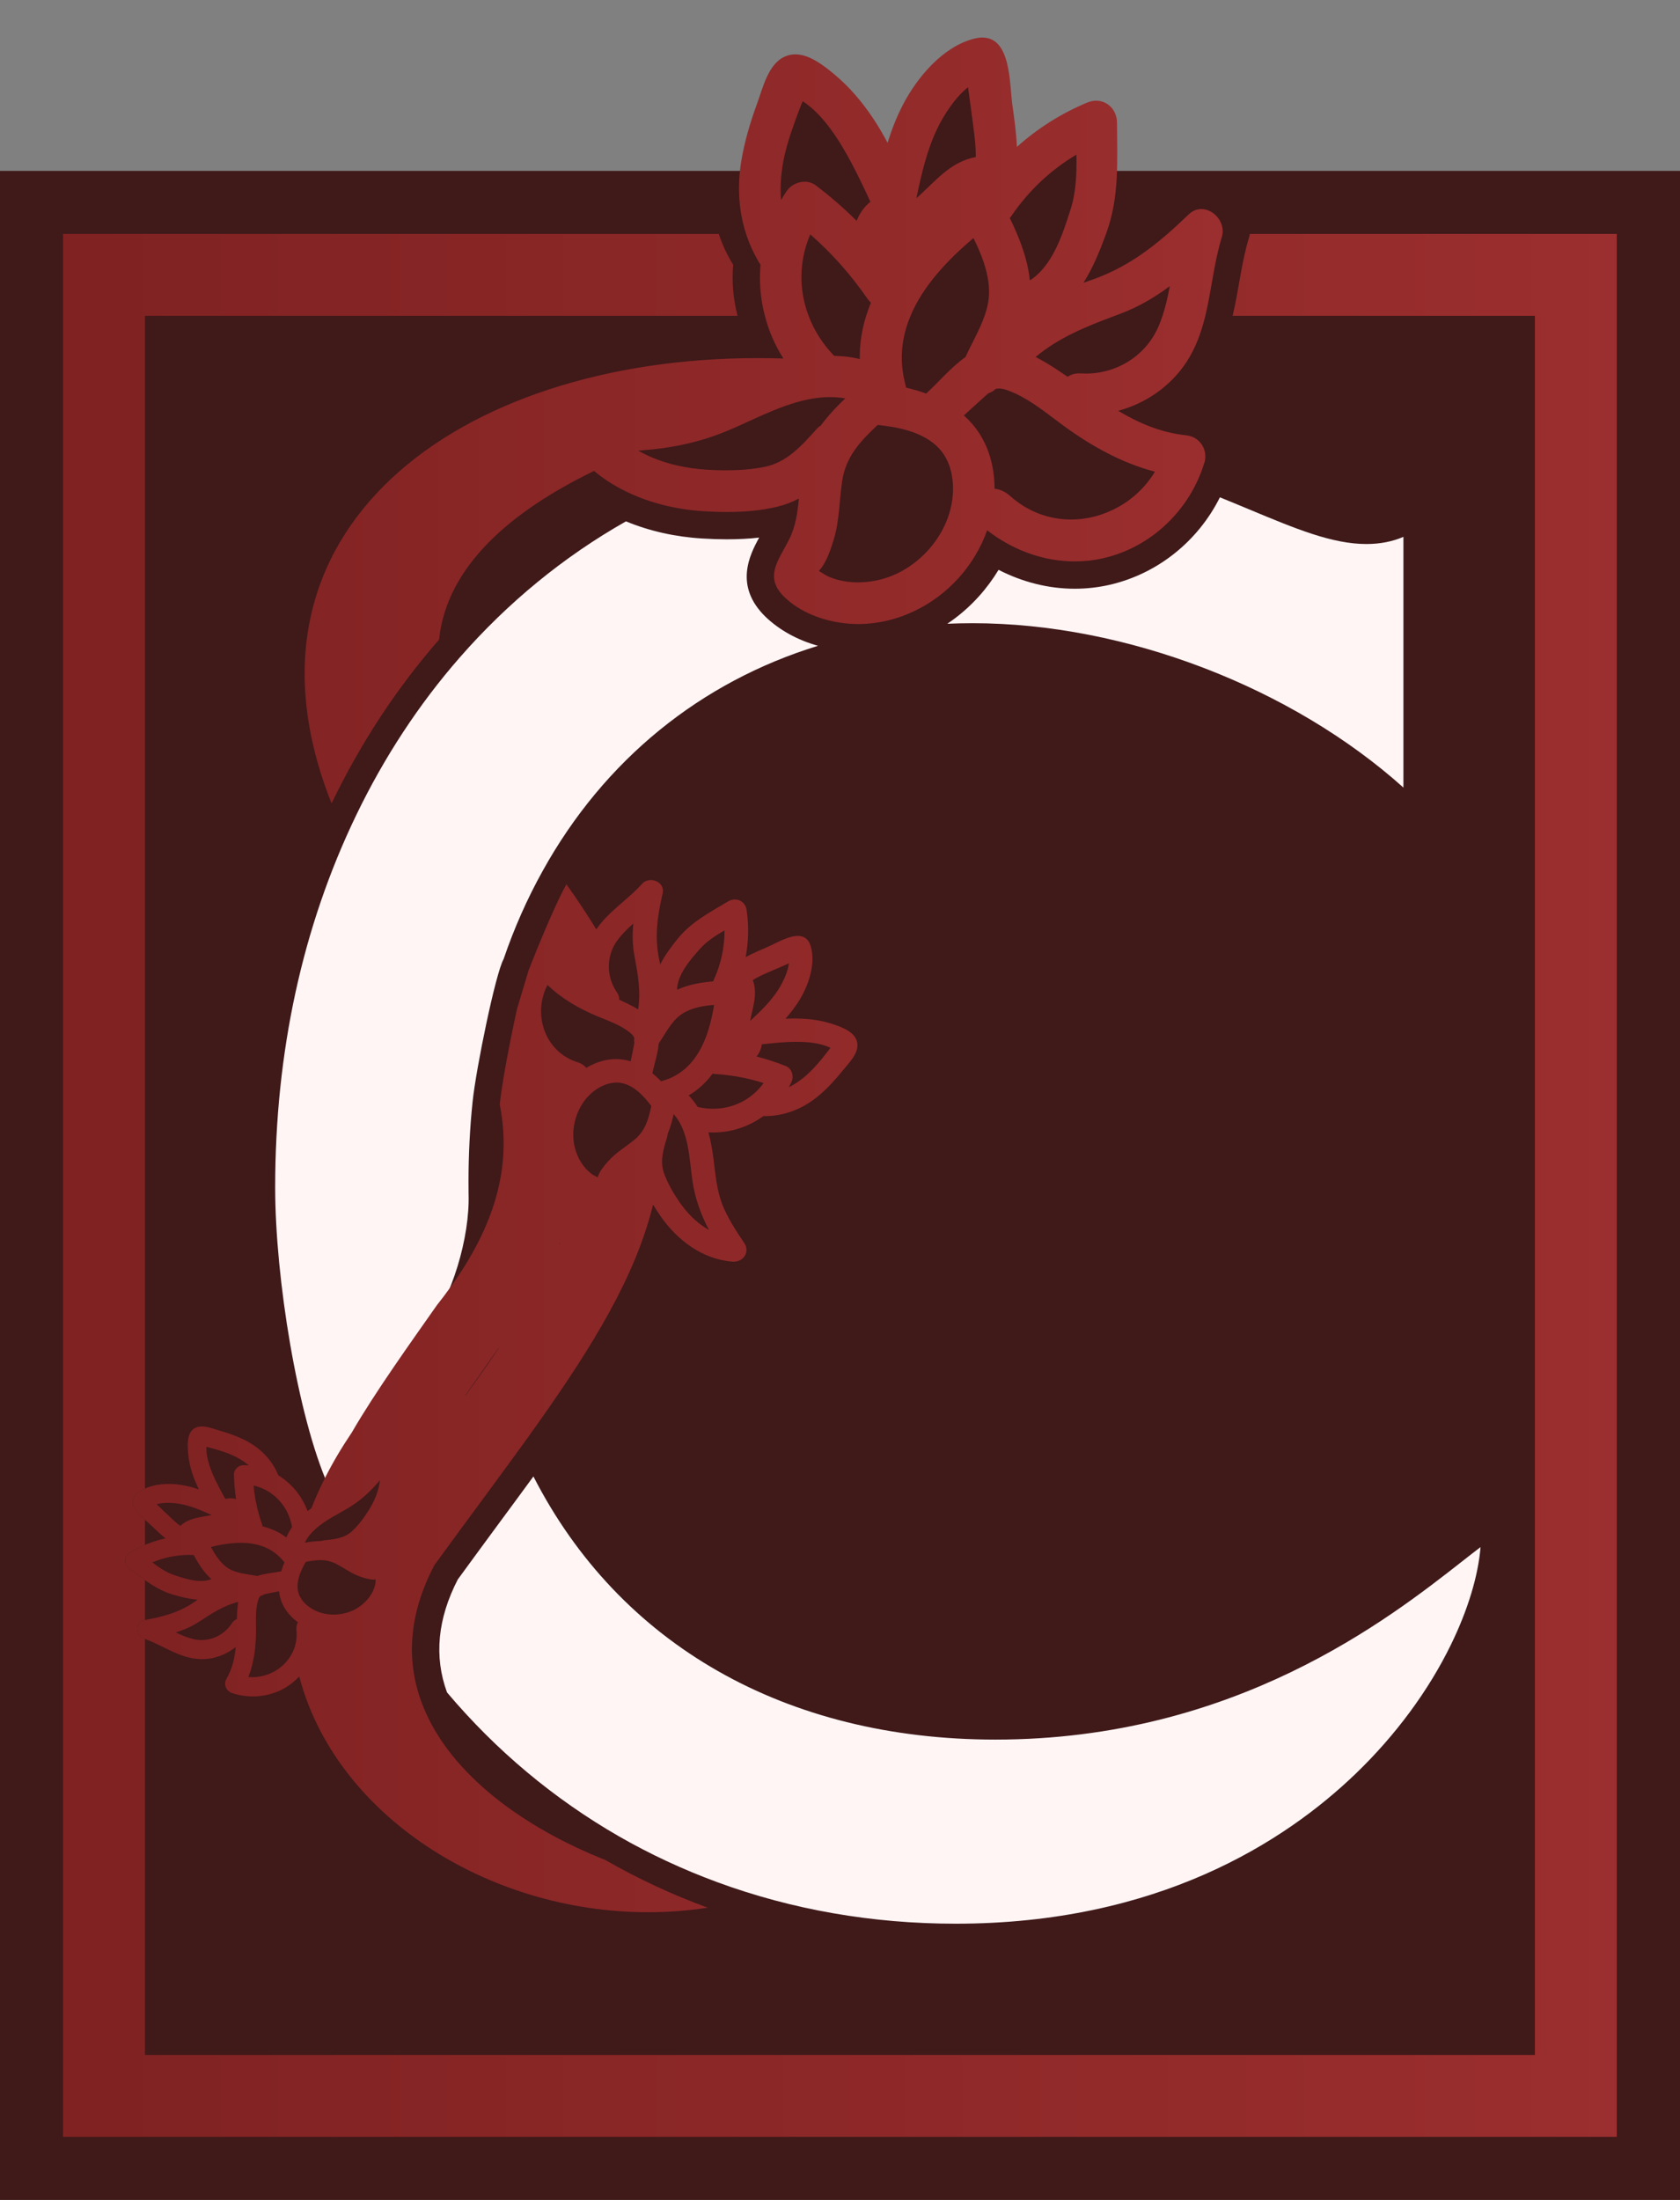
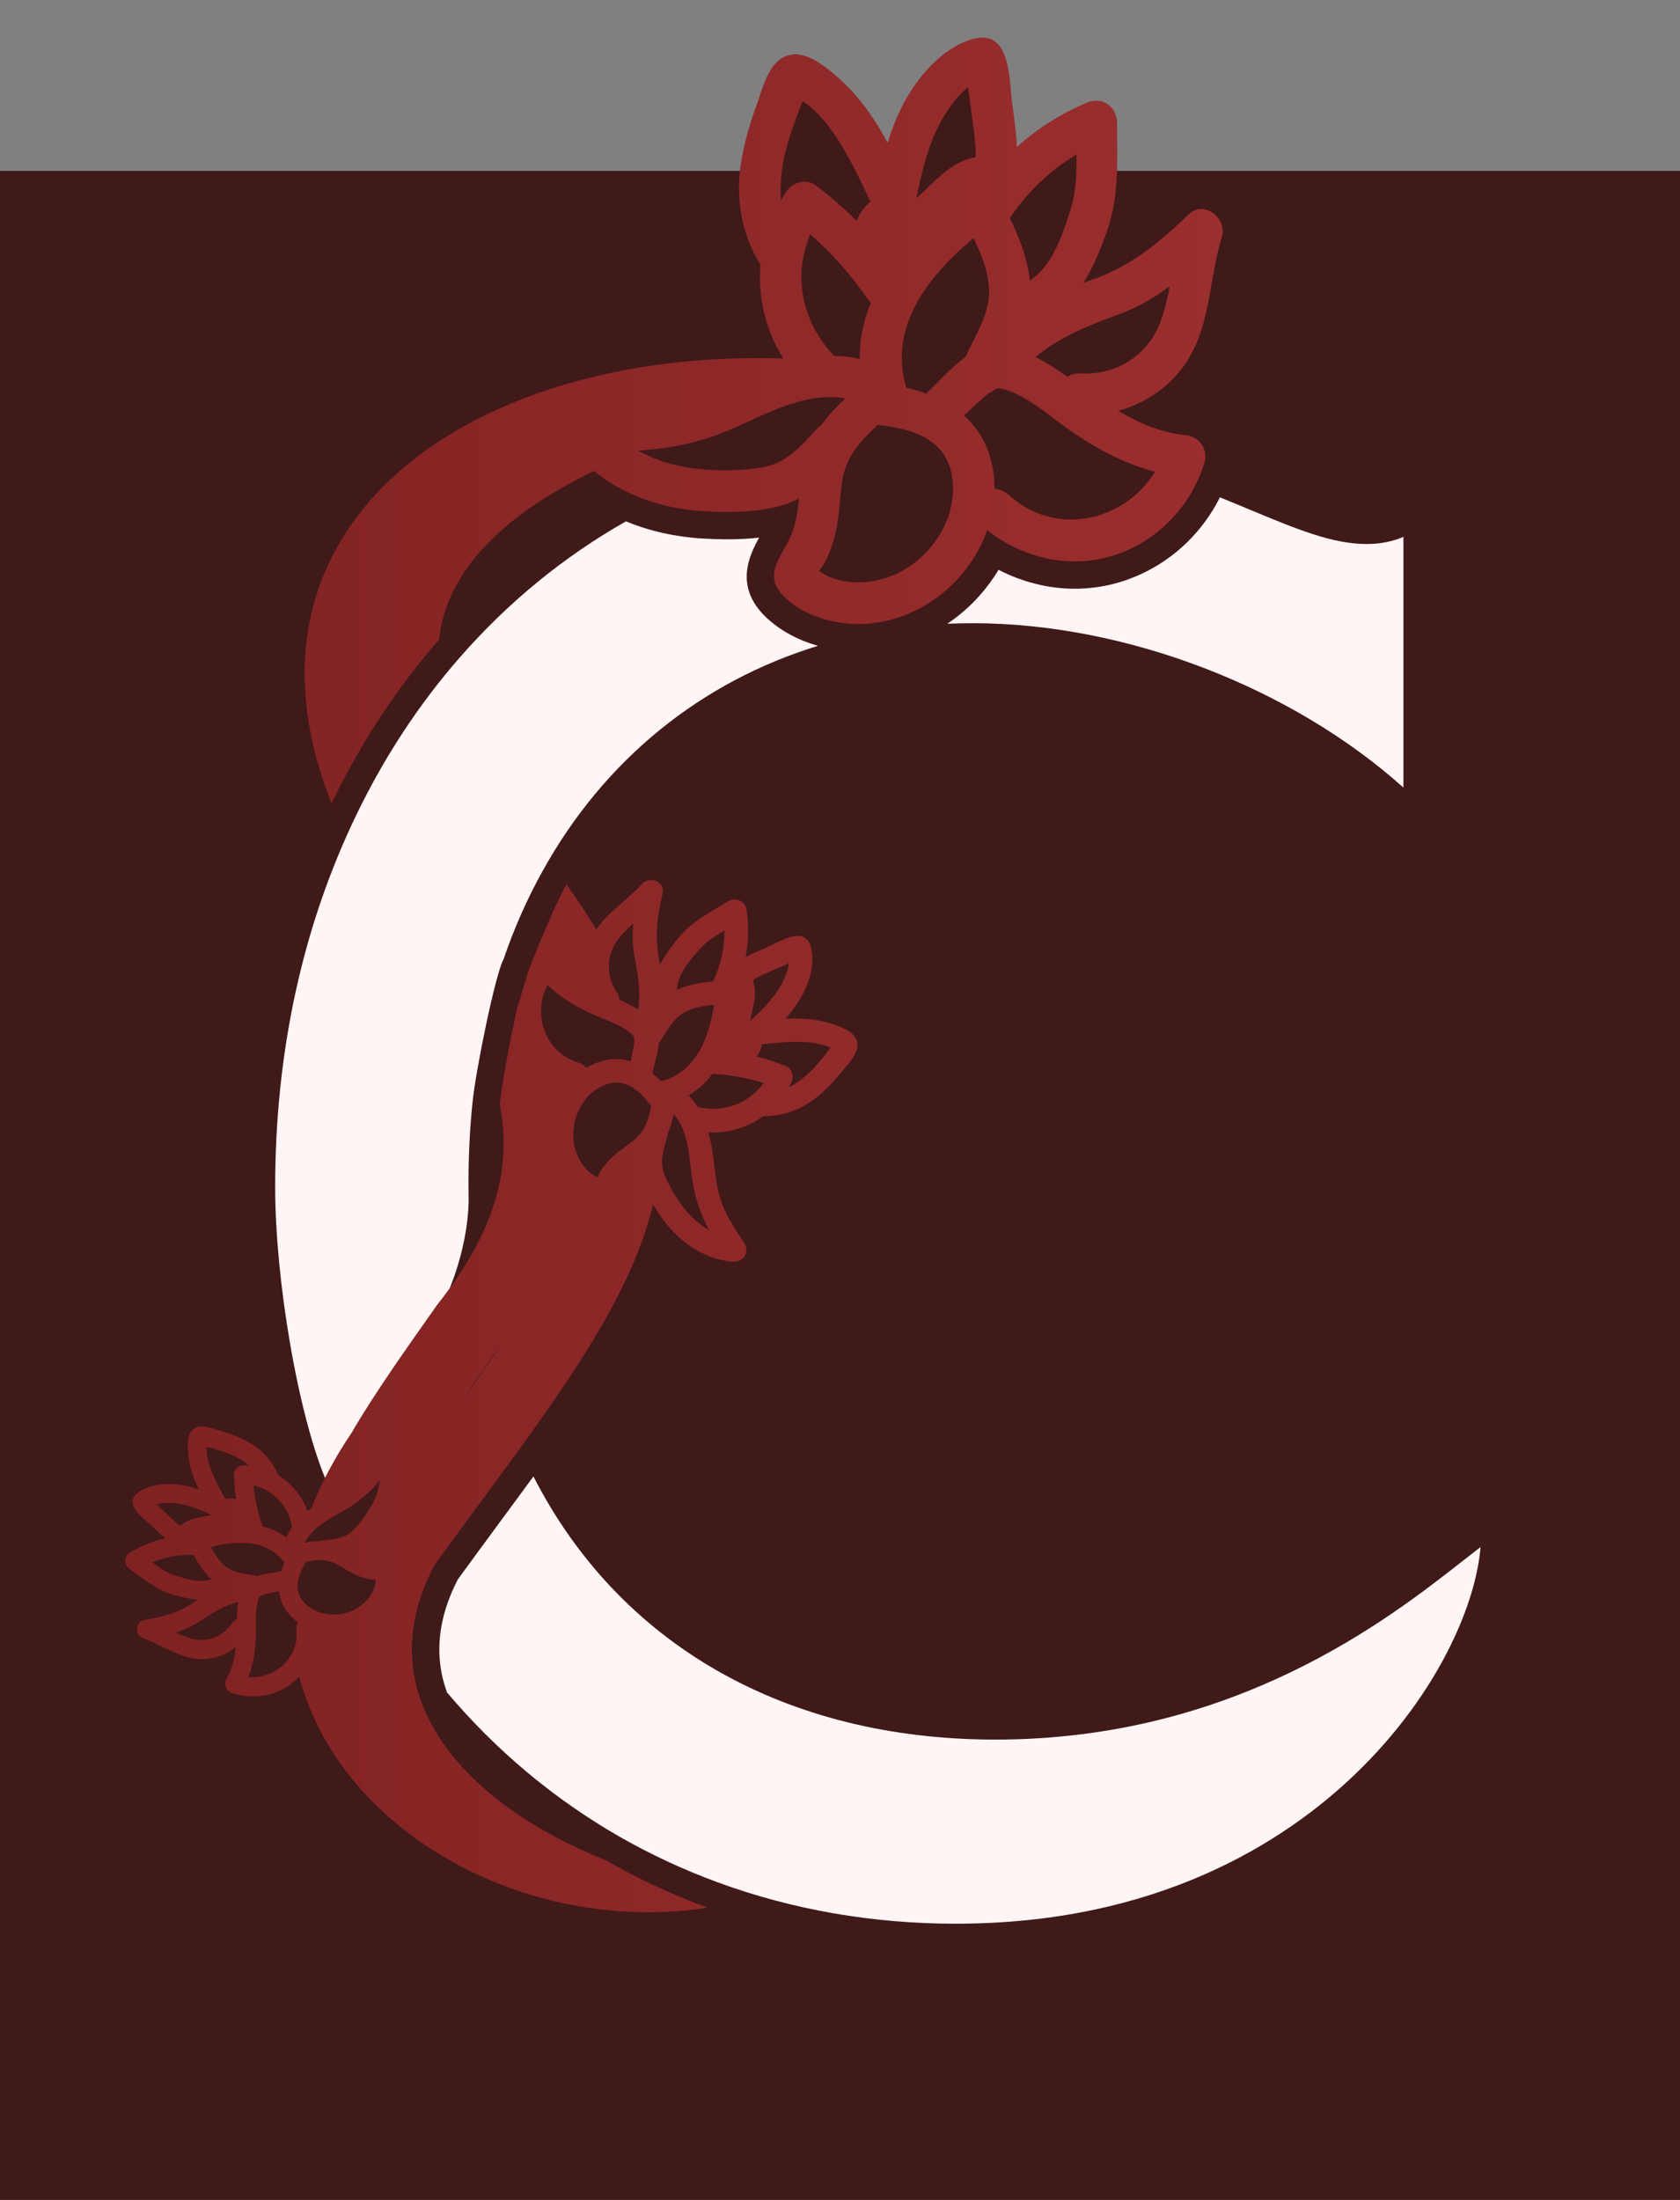
<svg xmlns="http://www.w3.org/2000/svg" xmlns:xlink="http://www.w3.org/1999/xlink" id="Layer_2" viewBox="0 0 246.165 322.269">
  <rect x="0" y="0" width="246.165" height="322.269" fill="#808080" stroke="none" />
  <defs>
    <linearGradient id="linear-gradient" x1="18.354" y1="142.812" x2="179.163" y2="142.812" gradientUnits="userSpaceOnUse">
      <stop offset=".01" stop-color="#802222" />
      <stop offset="1" stop-color="#9b2e2e" />
    </linearGradient>
    <linearGradient id="linear-gradient-2" x1="9.234" y1="173.649" x2="236.904" y2="173.649" xlink:href="#linear-gradient" />
  </defs>
  <g id="Components">
    <g id="_0adbfd13-a8c2-4747-b8fa-b7d276e3174a_1">
      <polygon points="0 322.269 246.165 322.269 246.165 25.039 160.082 25.039 158.082 21.039 149.64 25.889 141.685 11.294 129.825 23.976 117.004 13.039 111.105 25.039 0 25.039 0 322.269" style="fill:#401919; stroke-width:0px;" />
      <path d="M112.159,90.344c2.03,1.95,4.69,3.42,7.7,4.26-17.16,5.27-31.31,16.67-40.35,32.99-2.24,4.02-4.17,8.36-5.72,12.91-1.17,2.07-4.03,15.98-4.54,20.88-.4,3.82-.6,7.75-.6,11.68,0,.61.01,1.21.01,1.81.208,6.381-2.443,15.339-6.333,20.239l-2.041,4.708c-3.59,5.11-4.903,6.353-7.973,11.663-.84,1.24-3.491,4.87-4.221,6.13-4.484-10.133-7.772-30.42-7.772-43.64,0-19.85,3.99-38.21,11.87-54.55,4.09-8.49,9.19-16.26,15.16-23.09,7.06-8.08,15.25-14.79,24.37-19.96,3.39,1.41,7.2,2.27,11.15,2.51,1.26.08,2.48.12,3.63.12,1.67,0,3.26-.08,4.74-.25-1.41,2.56-3.69,7.09.92,11.59Z" style="fill:#fff5f5; stroke-width:0px;" />
      <path d="M205.639,78.644v36.73c-16.31-14.63-40.64-24.08-63.11-24.08-1.25,0-2.49.03-3.72.08,1.68-1.13,3.25-2.48,4.64-4.03,1.08-1.2,2.04-2.5,2.87-3.87,3.51,1.81,7.35,2.77,11.15,2.77,1.71,0,3.43-.19,5.1-.57,7.04-1.61,12.96-6.38,16.18-12.82,1.49.6,2.92,1.2,4.32,1.78,6.78,2.83,12.14,5.06,17.14,5.06,1.98,0,3.8-.35,5.43-1.05Z" style="fill:#fff5f5; stroke-width:0px;" />
      <path d="M82.069,182.004l.028.018c-.07.154-.141.309-.212.462.062-.16.123-.32.184-.48M73.239,197.262c-1.078,1.593-2.181,3.175-3.288,4.739-.585.827-1.181,1.662-1.788,2.506l.009-.077c1.163-1.678,2.317-3.318,3.389-4.841l1.267-1.802c.138-.174.274-.349.411-.526M143.956,5.5c-.407,0-.856.064-1.352.199-4.5,1.21-8.2,5.62-10.26,9.57-.96,1.82-1.68,3.7-2.29,5.64-.63-1.17-1.29-2.31-2.019-3.42-1.671-2.529-3.591-4.8-5.94-6.729-1.502-1.238-3.52-2.796-5.561-2.796-.514,0-1.029.099-1.539.326-2.46,1.09-3.231,4.64-4.081,6.939-1,2.72-1.819,5.5-2.299,8.36-.601,3.66-.391,7.29.709,10.68.51,1.56,1.21,3.08,2.11,4.521-.22,2.51,0,5.039.64,7.479.56,2.19,1.471,4.29,2.71,6.25-1.256-.041-2.507-.06-3.748-.06-44.162-.001-78.306,25.42-62.452,65.231,4.271-8.87,9.57-16.92,15.75-23.99,1.121-10.76,10.51-18.79,22.71-24.71,1.38,1.15,2.88,2.11,4.49,2.91,3.55,1.78,7.57,2.74,11.581,2.99,1.097.069,2.233.112,3.38.112,2.489,0,5.032-.201,7.359-.763,1.15-.27,2.219-.68,3.2-1.21-.19,2.08-.48,4.13-1.44,6.011-1.51,3.029-3.731,5.449-.681,8.42,2.32,2.239,5.57,3.449,8.73,3.83.703.085,1.406.126,2.106.126,5.577,0,10.981-2.617,14.703-6.757,1.83-2.029,3.271-4.42,4.17-6.979.46.36.94.7,1.42,1.02.49.32.99.62,1.49.9.26.15.52.29.79.42.25.13.5.25.76.36.19.09.37.17.56.25.27.109.54.22.81.319.01.011.021.011.03.011.33.13.67.239,1.01.35.55.17,1.11.32,1.67.45.43.1.87.18,1.31.25.17.03.34.05.51.069.24.03.49.06.73.08.583.056,1.17.083,1.76.083.686,0,1.377-.037,2.07-.112.7-.08,1.41-.2,2.11-.36,7.04-1.61,12.7-7.09,14.79-13.96.019-.04.03-.09.05-.14.47-1.87-.74-3.69-2.689-3.9-3.771-.4-6.971-1.8-9.98-3.59,4.03-1.09,7.65-3.561,10-7.13,1.38-2.11,2.19-4.41,2.769-6.78.921-3.8,1.261-7.79,2.421-11.54.05-.16.079-.31.1-.46.264-1.88-1.367-3.647-3.103-3.647-.638,0-1.29.239-1.867.798-1.04.989-2.061,1.949-3.101,2.85-3.33,2.89-6.81,5.25-11.22,6.771-.37.13-.731.26-1.09.38,1.39-2.17,2.399-4.66,3.31-7.15.021-.07.05-.13.07-.2,1.9-5.25,1.56-10.56,1.54-16.06,0-1.873-1.363-3.261-3.057-3.262-.413,0-.846.083-1.283.262-3.82,1.59-7.3,3.79-10.33,6.51-.09-2.06-.38-4.13-.67-6.2-.429-3.161-.202-9.818-4.379-9.819h0ZM134.274,29.04c.731-3.5,1.54-7.08,3.11-10.301.87-1.79,2.49-4.41,4.46-5.96.06.42.11.84.17,1.261.21,1.55.43,3.1.62,4.649.19,1.45.36,2.88.34,4.311-3.83.73-5.96,3.64-8.7,6.04h0ZM114.445,29.309c-.14-1.61-.04-3.25.19-4.81.33-2.21,1-4.351,1.75-6.44.29-.84.61-1.66.92-2.481.1-.25.2-.5.31-.75,3.119,2.021,5.49,5.961,7.09,8.94,1.01,1.9,1.93,3.84,2.83,5.79-.91.74-1.601,1.7-2.011,2.8-1.87-1.87-3.88-3.609-6.01-5.22-.475-.356-1.042-.519-1.613-.519-1.015,0-2.046.51-2.616,1.349-.3.44-.59.88-.84,1.34h0ZM150.904,41.079c-.25-2.359-.949-4.619-1.88-6.81-.33-.78-.68-1.56-1.06-2.32.06-.08.12-.159.19-.25,2.551-3.75,5.771-6.779,9.57-9.05.05,2.7-.04,5.43-.83,7.94-.37,1.16-.769,2.42-1.25,3.68-1.03,2.69-2.45,5.34-4.74,6.81h0ZM125.984,52.59c-1.26-.3-2.519-.44-3.769-.46v-.011c-1.69-1.75-2.939-3.739-3.731-5.85-1.459-3.83-1.419-8.05.24-11.94,3.18,2.78,5.96,5.931,8.39,9.44.15.22.32.41.5.57-.26.63-.489,1.279-.699,1.93-.63,2.021-.971,4.13-.931,6.32h0ZM135.705,57.659c-.95-.359-1.94-.64-2.94-.869-.019-.12-.05-.25-.08-.37-.04-.141-.08-.29-.109-.44-.141-.55-.24-1.1-.31-1.64-.38-2.88.1-5.57,1.15-8.07,1.84-4.4,5.439-8.2,9.22-11.39,1.15,2.31,2.11,4.739,2.269,7.29.101,1.44-.18,2.79-.64,4.1-.72,2.07-1.89,4.021-2.79,6.03-2.14,1.51-4.019,3.76-5.72,5.31l-.05.05h0ZM156.434,55.189c-.62-.41-1.24-.83-1.859-1.24-.87-.56-1.82-1.14-2.83-1.659,3.449-2.86,7.279-4.4,11.59-6.021.279-.11.56-.21.85-.32,2.65-.989,5.01-2.39,7.22-4.029-.27,1.47-.6,2.93-1.069,4.35-.15.45-.31.89-.49,1.33-1.801,4.407-6.07,7.124-10.733,7.124-.258,0-.517-.008-.776-.024-.068-.004-.135-.006-.2-.006-.68,0-1.244.186-1.7.496h0ZM145.764,57.019c.03-.01.07-.03.11-.04.162-.045.33-.068.512-.068.388,0,.841.106,1.448.339,2.6.989,4.85,2.75,7.069,4.42.341.26.681.51,1.02.76,4.07,2.96,8.49,5.41,13.31,6.67-.5.82-1.069,1.58-1.699,2.269-.221.24-.44.46-.66.671-.45.44-.92.829-1.41,1.199-.5.37-1.01.7-1.55,1-2.137,1.209-4.545,1.866-6.979,1.866-.587,0-1.175-.038-1.761-.116-.39-.06-.77-.12-1.16-.21-.19-.04-.39-.09-.58-.14-.38-.11-.76-.231-1.14-.37-.76-.29-1.5-.65-2.22-1.08-.36-.22-.711-.46-1.06-.72-.35-.25-.69-.53-1.02-.83-.66-.58-1.45-.981-2.261-1.04,0-1.57-.21-3.15-.67-4.69-.76-2.529-2.1-4.51-3.83-6.05.181-.16.36-.319.53-.479.77-.71,1.55-1.41,2.32-2.11.29-.26.529-.479.75-.66h.01l.01-.01c.38-.12.721-.32,1.02-.61-.04.011-.07.021-.11.03h0ZM106.403,68.9c-.948,0-1.892-.034-2.819-.091-1.48-.1-2.95-.29-4.36-.62-1.97-.45-3.85-1.13-5.57-2.1-.05-.021-.11-.05-.16-.08.15-.01.29-.021.44-.03h.01c4.34-.31,8.581-1.15,12.85-2.96,2.71-1.15,5.54-2.6,8.45-3.62h.01c1.71-.6,3.46-1.04,5.21-1.18h.01c.378-.03.756-.046,1.135-.046.744,0,1.49.06,2.245.185-1.16,1.11-2.26,2.25-3.2,3.481h-.01c-.119.16-.24.33-.36.489-.24.131-.45.32-.66.56-2.16,2.4-4.32,4.85-7.62,5.51-1.816.365-3.717.501-5.602.501h0ZM125.713,85.311c-1.445,0-2.885-.248-4.208-.802-.51-.2-1-.601-1.5-.851.021-.029.021-.069.04-.1,1.01-1.06,1.7-3.12,2.11-4.481.859-2.819.82-5.729,1.25-8.619.53-3.57,2.65-5.82,5.2-8.21,2.99.319,6.28.96,8.57,3.019s2.79,5.42,2.3,8.33c-.87,5.19-5.06,9.77-10.1,11.2-1.175.328-2.42.512-3.662.512h0ZM95.368,128.923c-.478,0-.958.176-1.304.566-2.11,2.351-4.92,4.03-6.69,6.66-1.31-2.149-2.759-4.35-4.38-6.609-2.18,3.909-5.55,12.63-5.55,12.63l-1.69,5.64s-2.021,9.09-2.53,13.99c.9,4.57.74,9.06-.56,13.619-1.219,4.331-3.459,8.71-6.759,13.281-.59.819-1.22,1.66-1.891,2.5-3.85,5.49-9.069,12.76-12.469,18.65-1.51,2.24-2.82,4.45-3.92,6.65-.759,1.49-1.419,2.96-1.99,4.431v.009l-.57.42c-.04-.11-.081-.21-.12-.31-.031-.05-.04-.1-.06-.14-.84-2.02-2.29-3.68-4.109-4.79-.92-2.291-2.651-4.021-4.861-5.141-1.19-.59-2.439-1.04-3.719-1.4-.756-.219-1.741-.617-2.628-.617-.369,0-.721.069-1.032.248-1.1.629-1.07,2.18-1,3.29.081,1.39.391,2.71.879,4.019.221.56.46,1.121.721,1.67-.871-.31-1.77-.54-2.7-.68-.528-.079-1.099-.124-1.683-.124-1.196,0-2.449.19-3.517.674-.4.18-.779.4-1.11.67-1.62,1.301-.15,2.79,1.11,3.91.34.3.66.57.9.8.7.66,1.379,1.32,2.12,1.92-1.03.219-2.04.54-3.021.95-.75.32-1.48.69-2.18,1.121-.93.569-.92,1.78-.05,2.409.75.55,1.48,1.11,2.229,1.64,1.27.88,2.581,1.67,4.121,2.12,1.19.35,2.42.66,3.629.73-.14.101-.29.201-.44.3-2.26,1.581-4.631,2.2-7.311,2.68-.029.01-.07.01-.1.019-1.43.25-1.33,2.271-.09,2.69.06.021.13.041.19.07,2.68.97,5.041,2.8,7.981,2.95.127.006.254.01.38.01,1.822,0,3.556-.667,4.95-1.78-.15,1.601-.49,3.161-1.36,4.661-.46.79-.08,1.759.78,2.069.999.345,2.045.515,3.088.515,2.194,0,4.373-.754,6.062-2.225.259-.22.5-.46.73-.71,5.332,20.324,27.56,34.545,51.106,34.545,2.904,0,5.829-.216,8.744-.664-5.23-1.92-10.25-4.26-15.02-7-11.75-4.65-22.65-12.43-26.67-22.48-2.46-6.12-2.36-13.1,1.659-20.72,5.491-7.56,10.691-14.431,15.271-20.91,8.03-11.34,14.19-21.45,16.76-31.88.34.57.7,1.109,1.06,1.63,2.47,3.569,6.18,6.4,10.62,6.72.052.004.103.006.154.006,1.4,0,2.385-1.433,1.536-2.716-1.21-1.81-2.43-3.64-3.231-5.68-.8-2.07-.98-4.261-1.26-6.441-.169-1.379-.399-2.779-.769-4.11.229.013.458.019.685.019,2.675,0,5.246-.86,7.365-2.398.065.001.129.002.194.002,2.976,0,5.725-1.123,8.006-3.071,1.25-1.07,2.371-2.28,3.39-3.561.87-1.09,2.37-2.5,2.18-4.01-.19-1.56-1.971-2.269-3.27-2.729-1.63-.57-3.29-.851-5.01-.91-.304-.016-.609-.022-.914-.022-.445,0-.891.014-1.336.032.76-.86,1.46-1.77,2.069-2.76,1.31-2.16,2.371-5.25,1.651-7.79-.337-1.178-1.056-1.58-1.919-1.58-1.444,0-3.292,1.126-4.432,1.62-1.09.47-2.18.93-3.21,1.49.44-2.28.49-4.61.14-6.931-.149-.951-.887-1.515-1.711-1.515-.337,0-.688.095-1.02.295-2.659,1.6-5.349,2.981-7.34,5.43-.98,1.21-1.91,2.45-2.59,3.811-.04-.221-.08-.44-.129-.66-.72-3.39-.281-6.42.49-9.76.271-1.185-.724-1.957-1.726-1.957h0ZM93.504,147.869c-.07-.04-.14-.079-.21-.13-.48-.279-.971-.529-1.42-.75-.38-.19-.759-.37-1.15-.55.02-.34-.07-.7-.32-1.06-1.16-1.681-1.48-3.75-.93-5.63.21-.721.54-1.41,1.02-2.04.669-.9,1.46-1.67,2.3-2.42-.15,1.55-.131,3.109.16,4.68.51,2.78.97,5.229.55,7.899h0ZM99.205,145c.059-2.271,1.91-4.36,3.34-5.981.99-1.12,2.279-1.95,3.619-2.72,0,2.51-.529,4.96-1.599,7.3-.03.05-.051.11-.07.17-1.819.15-3.64.46-5.29,1.23h0ZM109.914,149.559c.371-2.03,1.151-3.91.391-5.99.68-.43,1.43-.769,2.19-1.1.81-.351,1.63-.71,2.44-1.05.22-.101.44-.2.66-.29-.181,1.41-.98,2.96-1.59,3.899-1.11,1.721-2.61,3.15-4.091,4.53h0ZM85.884,156.439c-.26-.38-.69-.649-1.16-.8-4.96-1.52-6.71-7.13-4.5-11.35,2.03,1.97,4.51,3.399,7.141,4.519,1.66.7,3.45,1.28,4.879,2.41.419.33.63.59.7.88-.05.22-.05.46,0,.68-.019.16-.06.34-.1.56-.14.71-.28,1.43-.431,2.14-.69-.216-1.411-.333-2.162-.333-.609,0-1.238.077-1.887.243-.891.23-1.71.59-2.481,1.05h0ZM96.874,158.409c-.19-.199-.38-.39-.59-.58-.23-.21-.45-.409-.69-.6v-.04c.081-.38.19-.8.3-1.23.26-.99.54-2.061.62-3.091,1.161-1.69,2.041-3.67,3.911-4.63,1.29-.67,2.75-.92,4.21-1.029-.76,4.72-2.54,9.699-7.561,11.13-.069.019-.14.04-.2.069h0ZM115.584,159.269c.14-.26.281-.519.4-.8.381-.81.041-1.95-.83-2.3-1.41-.56-2.84-1.03-4.3-1.4.42-.51.69-1.13.78-1.79,1.21-.13,2.42-.25,3.641-.32.452-.021.944-.038,1.456-.038,1.649,0,3.511.169,4.953.879-.09.119-.18.239-.28.359-.3.4-.61.79-.92,1.181-.809.97-1.65,1.92-2.619,2.729-.701.57-1.46,1.1-2.281,1.5h0ZM104.489,162.423c-.744,0-1.502-.087-2.265-.264-.38-.6-.81-1.159-1.32-1.69,1.41-.82,2.57-1.92,3.521-3.2.129.04.27.07.43.07,2.409.16,4.75.58,7.03,1.319-1.733,2.405-4.443,3.764-7.396,3.764h0ZM87.554,172.46c-.27-.17-.61-.291-.85-.48-1.221-.89-2.041-2.29-2.441-3.73-.78-2.87.22-6.25,2.481-8.19.987-.84,2.29-1.475,3.606-1.475.376,0,.753.052,1.124.165,1.66.5,2.93,1.909,3.96,3.269-.409,1.94-.88,3.63-2.46,4.93-1.28,1.05-2.71,1.879-3.83,3.129-.529.59-1.33,1.531-1.55,2.331-.021.021-.03.03-.04.05h0ZM103.884,180.18c-1.721-.96-3.15-2.4-4.32-4.081-.89-1.3-1.72-2.729-2.26-4.21-.641-1.8-.09-3.57.45-5.32.05-.17.08-.331.08-.48.39-.92.66-1.89.88-2.89,2.24,2.57,2.269,6.4,2.73,9.65.379,2.69,1.25,5.06,2.44,7.331h0ZM33.014,219.579c-.479-.85-.949-1.719-1.379-2.6-.67-1.4-1.48-3.34-1.39-5.04.121.03.24.07.36.1.39.1.78.2,1.17.32.969.29,1.949.62,2.849,1.09.64.331,1.28.75,1.831,1.23-.24-.031-.48-.051-.721-.051-.011-.001-.023-.001-.035-.001-.718,0-1.424.593-1.415,1.341.02,1.22.12,2.44.31,3.63-.275-.074-.555-.111-.835-.111-.25,0-.5.03-.746.091h0ZM44.664,225.989c.371-.76.891-1.4,1.511-1.959,1.379-1.281,3.229-2.151,4.809-3.091,1.881-1.13,3.371-2.521,4.691-4.11-.181,1.57-.801,3.09-1.691,4.481-.68,1.08-1.48,2.14-2.419,3.01-1.13,1.04-2.62,1.169-4.09,1.33-.15.01-.27.04-.38.09-.06,0-.11,0-.169.01-.75.01-1.511.1-2.261.24h0ZM41.955,225.219c-1.06-.801-2.24-1.31-3.49-1.62-.02-.1-.04-.22-.08-.34-.64-1.841-1.06-3.72-1.23-5.65,2.919.68,5.1,3.01,5.64,6.09-.33.48-.62.981-.84,1.52h0ZM26.425,223.53c-.531-.381-1.02-.831-1.5-1.291-.52-.49-1.04-.99-1.551-1.48-.14-.14-.28-.271-.419-.41.51-.144,1.086-.197,1.647-.197.649,0,1.275.071,1.753.157,1.62.28,3.159.95,4.65,1.621-1.62.37-3.271.379-4.58,1.6h0ZM37.675,230.87c-1.621-.34-3.371-.36-4.681-1.451-.9-.759-1.54-1.77-2.09-2.809,1.423-.349,2.919-.601,4.371-.601,2.383,0,4.649.68,6.29,2.731.03.041.07.081.11.121-.181.44-.341.879-.47,1.33h-.03c-1.031.21-2.38.3-3.5.681h0ZM29.428,231.597c-1.344,0-2.772-.485-3.944-.878-1.14-.38-2.18-1.09-3.16-1.84,1.713-.727,3.536-1.098,5.43-1.098.163,0,.327.002.491.008h.14c.69,1.3,1.49,2.55,2.59,3.54-.488.191-1.011.269-1.546.269h0ZM48.889,236.521c-.976,0-1.945-.209-2.805-.642-1.21-.599-2.32-1.699-2.46-3.099-.15-1.401.5-2.791,1.19-3.981.744-.144,1.448-.259,2.139-.259.46,0,.915.051,1.371.179v.01c.31.08.621.201.931.36,1.19.621,2.25,1.42,3.521,1.871.541.183,1.336.436,1.969.436.09,0,.178-.005.261-.017.021,0,.03.01.04.01-.031.26-.019.55-.08.79-.28,1.19-1.07,2.229-2.02,2.979-.27.22-.57.41-.88.58-.965.515-2.074.782-3.176.782h0ZM36.947,245.692c-.184,0-.368-.008-.553-.023.83-2.119,1.11-4.419,1.12-6.719,0-1.46-.12-2.97.271-4.39.11-.42.23-.65.43-.8.19-.03.359-.1.5-.21.14-.04.28-.06.449-.1.57-.121,1.151-.24,1.73-.35.1,1.05.471,2.081,1.21,3.04.17.22.34.43.54.629v.011c.31.319.65.609,1.01.879-.2.31-.26.71-.22,1.109.1,1.04-.04,2.021-.39,2.891-.973,2.432-3.441,4.033-6.097,4.033h0ZM29.529,240.251c-.412,0-.829-.049-1.244-.152-.89-.22-1.71-.569-2.53-.96,1.2-.371,2.36-.871,3.43-1.58,1.91-1.26,3.591-2.36,5.71-2.891-.08.511-.119,1.02-.15,1.491-.02.34-.03.68-.04,1.03-.26.08-.5.271-.691.56-1,1.562-2.69,2.502-4.485,2.502h0Z" style="fill:url(#linear-gradient); stroke-width:0px;" />
      <path d="M216.939,226.634c-.34,4.2-1.85,9.2-4.34,14.3-3.29,6.75-8.12,13.28-13.95,18.89-10.42,10.03-29.05,21.98-58.62,21.98-12.22,0-23.98-2.05-34.95-6.09-5-1.84-9.85-4.1-14.41-6.72-9.52-5.48-17.99-12.56-25.17-21.07-1.92-5.24-1.39-10.8,1.58-16.55,2.11-2.9,4.19-5.72,6.19-8.44,1.68-2.28,3.31-4.48,4.89-6.65,12.59,24.6,36.89,38.55,67.7,38.55,35.07,0,57.58-17.64,68.4-26.12.89-.7,1.82-1.43,2.68-2.08Z" style="fill:#fff5f5; stroke-width:0px;" />
-       <path d="M236.904,34.269h-53.77c-.021.15-.05.3-.1.46-1.16,3.75-1.5,7.74-2.421,11.54h44.29v254.761H21.234v-60.941c-.059-.03-.129-.05-.19-.07-1.24-.419-1.34-2.44.09-2.69.029-.009.07-.009.1-.019v-5.83c-.75-.53-1.48-1.09-2.229-1.64-.87-.629-.88-1.84.05-2.409.7-.431,1.43-.801,2.18-1.121v-3.67c-1.26-1.121-2.729-2.609-1.11-3.91.331-.27.71-.49,1.11-.67V46.269h86.84c-.64-2.44-.859-4.97-.64-7.479-.9-1.44-1.6-2.961-2.11-4.521H9.234v278.761h227.67V34.269h0Z" style="fill:url(#linear-gradient-2); stroke-width:0px;" />
    </g>
  </g>
</svg>